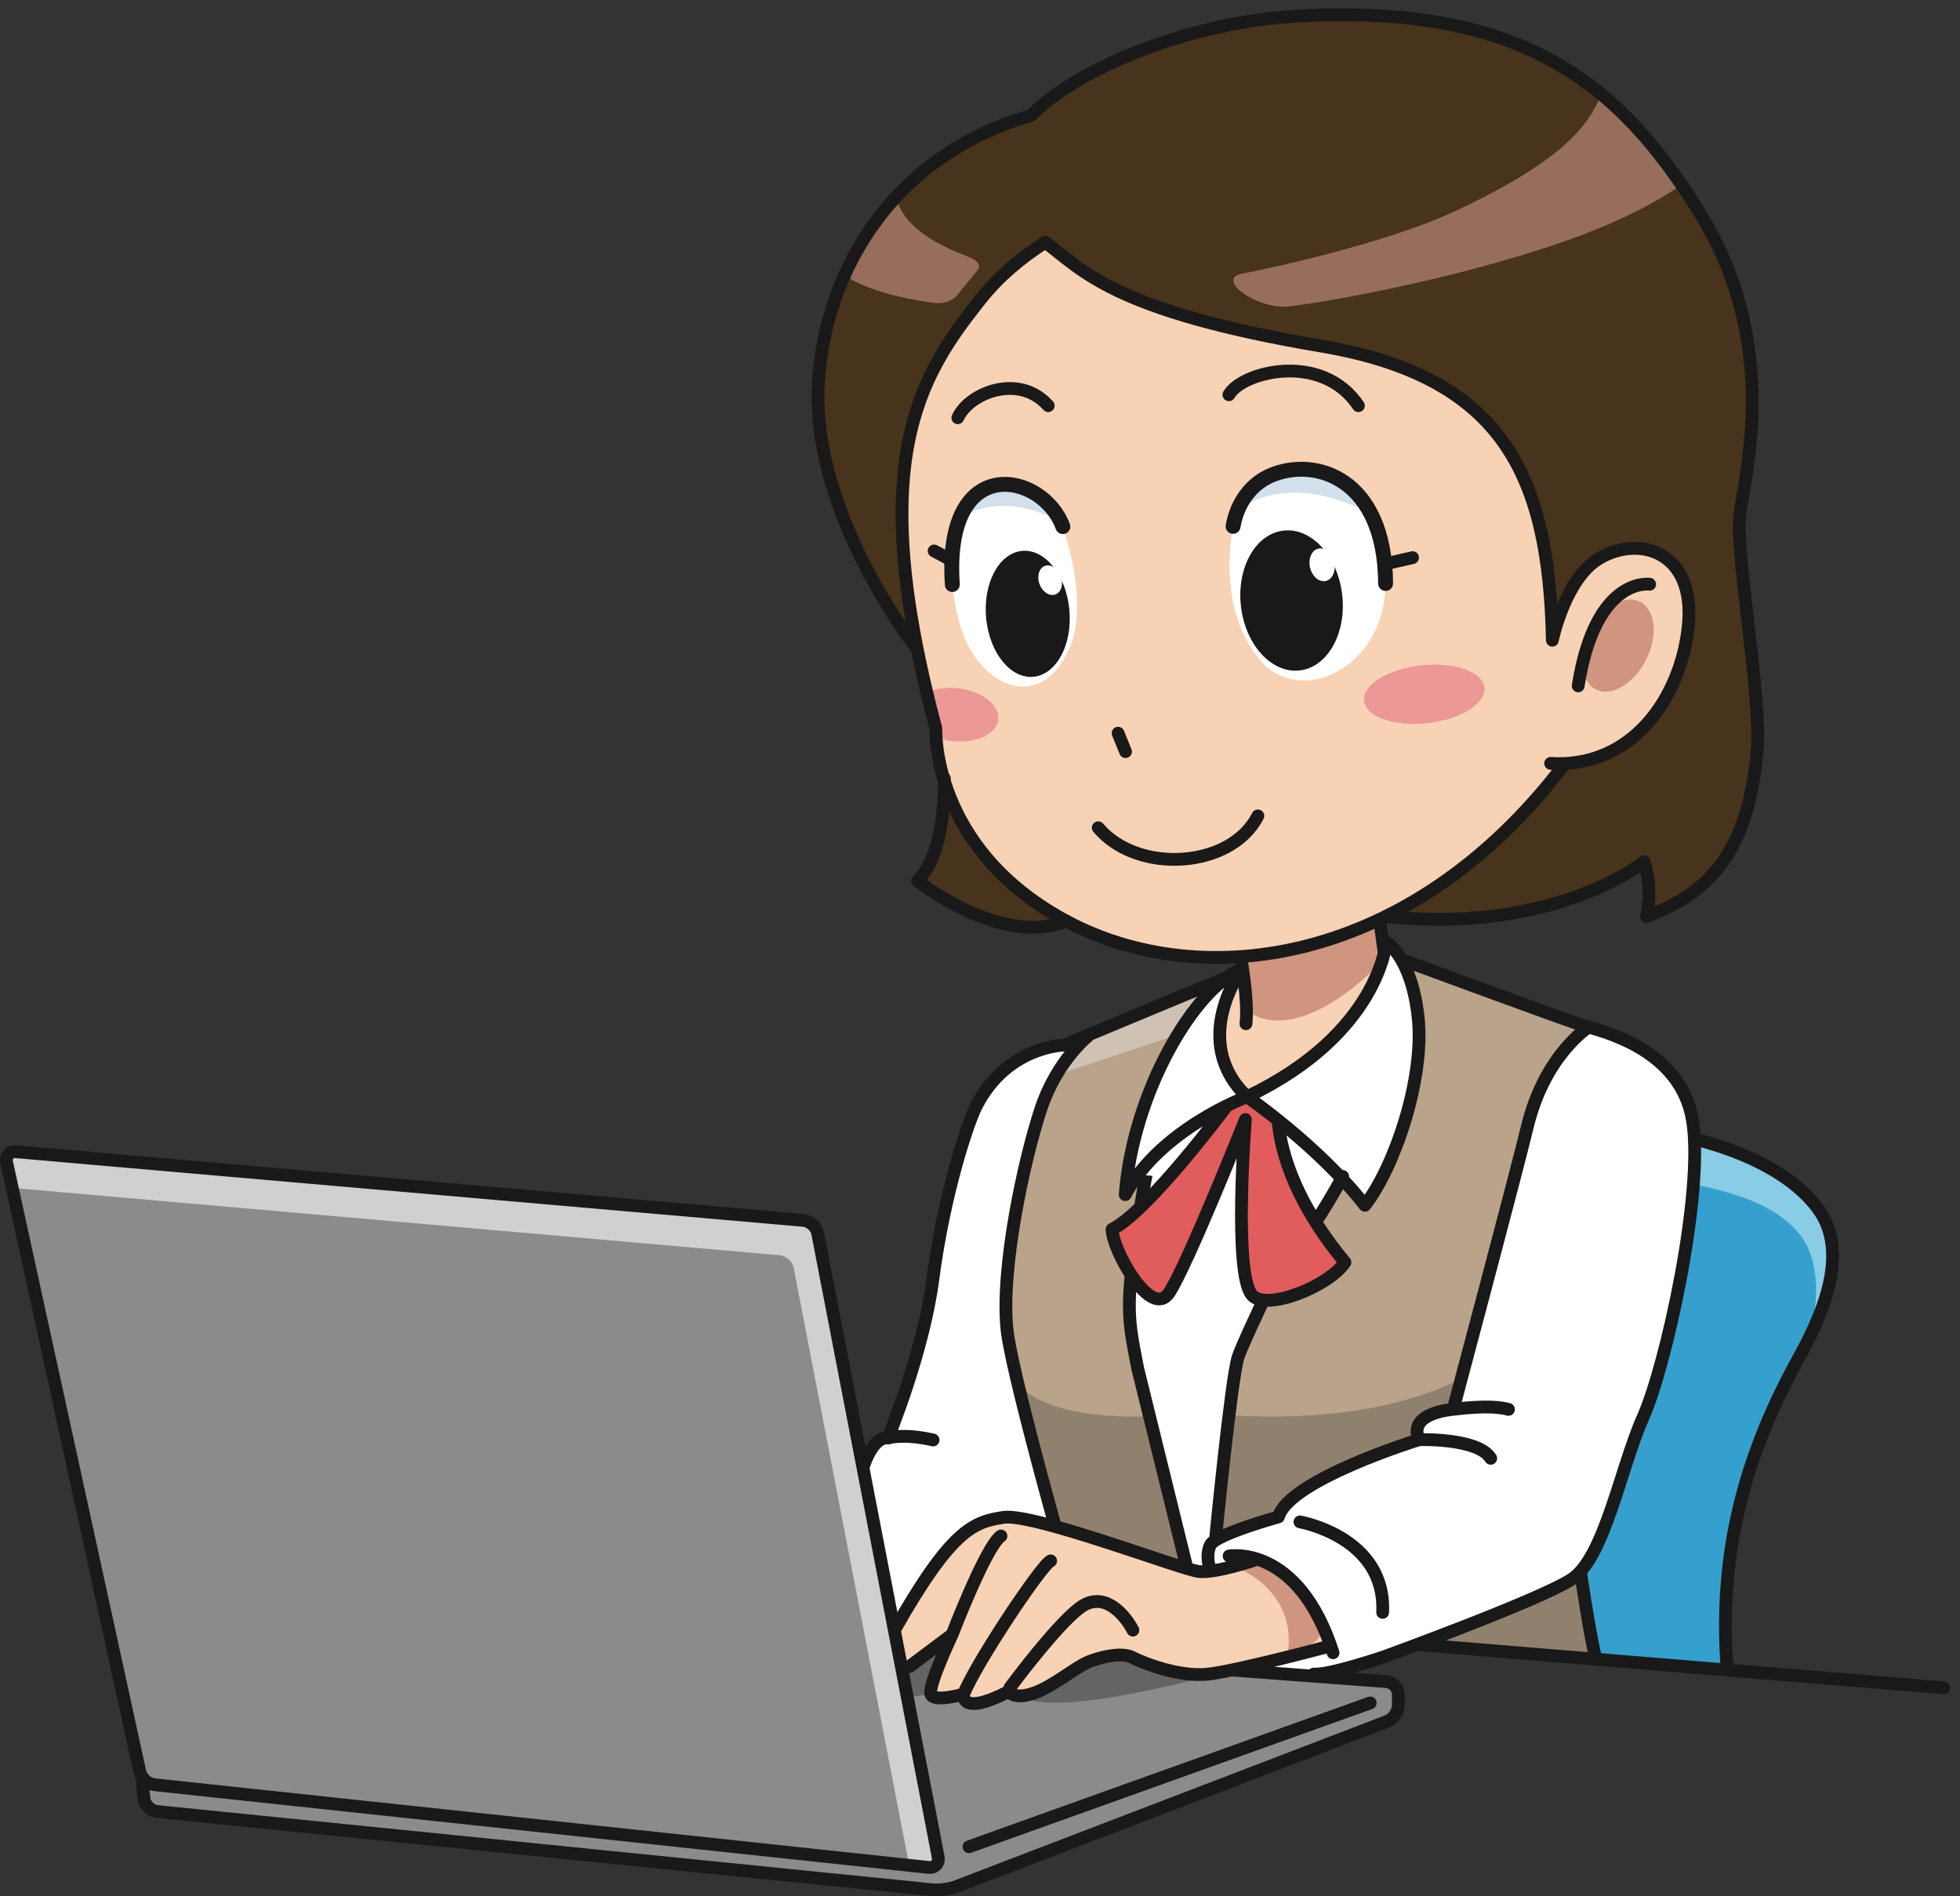
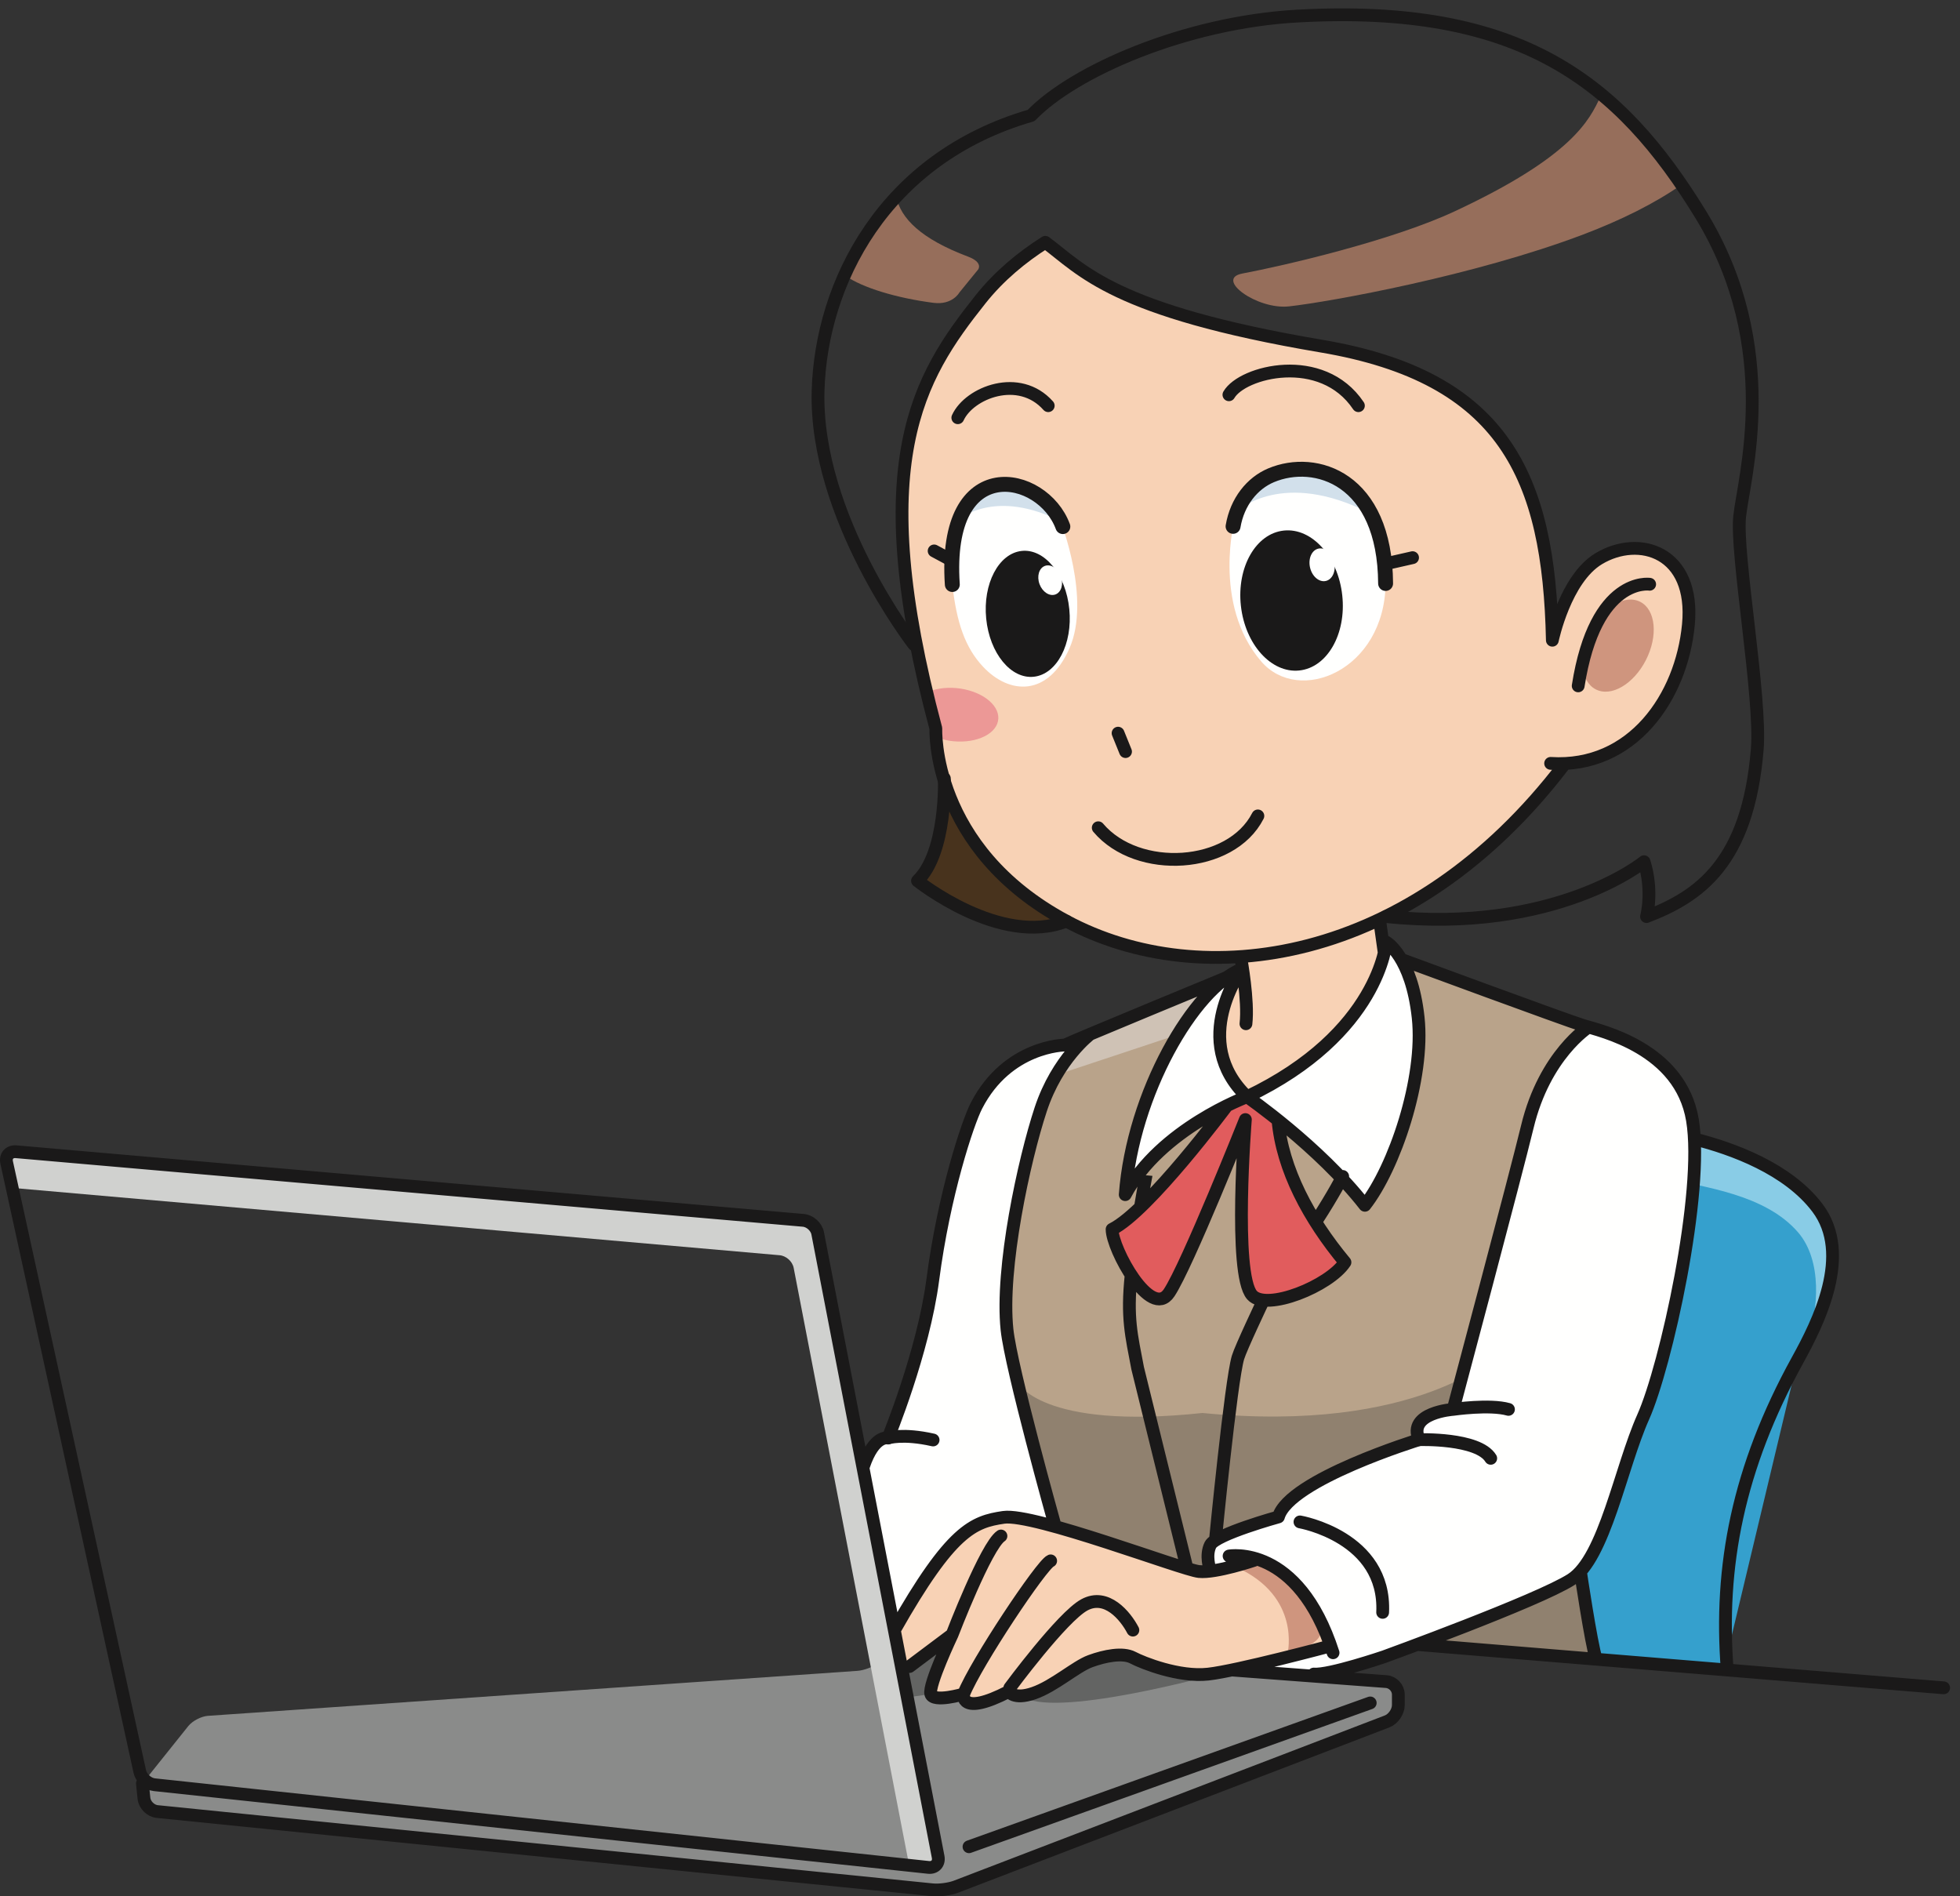
<svg xmlns="http://www.w3.org/2000/svg" version="1.1" x="0" y="0" width="828" height="801" viewBox="0, 0, 828, 801">
  <rect x="0" y="0" width="828" height="801" fill="#333333" stroke="none" />
  <g id="Layer_1">
-     <path d="M386.1,272.286 C386.1,272.286 344.101,218.254 345.6,165.033 C346.878,119.772 373.347,66.784 435.6,48.784 C453.6,30.033 500.773,9.418 548.095,6.786 C642.298,1.548 684.166,34.533 718.537,90.733 C752.913,146.929 736.542,202.203 734.908,218.214 C733.27,234.229 744.142,294.673 742.347,316.534 C738.409,364.536 717.718,378.675 695.574,387.144 C695.574,387.144 698.472,376.348 694.534,363.973 C694.534,363.973 657.13,394.637 585.468,387.13" fill="#48331D" />
    <path d="M397.345,329.661 C397.345,329.661 399.6,359.289 387.598,372.038 C387.598,372.038 422.635,400.108 450.49,389.07" fill="#48331D" />
-     <path d="M728.118,705.263 L677.119,701.06 L665.1,695.286 L652.347,637.668 L690.232,497.286 L715.766,481.064 C731.952,485.15 755.289,493.637 767.785,510.197 C782.631,529.875 768.136,558.608 759.37,574.506 C734.247,620.069 726.223,661.725 729.67,705.388" fill="#35A0CD" />
+     <path d="M728.118,705.263 L677.119,701.06 L665.1,695.286 L652.347,637.668 L690.232,497.286 L715.766,481.064 C731.952,485.15 755.289,493.637 767.785,510.197 C782.631,529.875 768.136,558.608 759.37,574.506 " fill="#35A0CD" />
    <path d="M703.35,497.471 C719.536,501.557 745.537,504.221 759.6,520.533 C769.806,532.372 768.406,553.185 763.169,567.36 C771.534,550.953 780.615,527.202 767.786,510.197 C755.289,493.637 731.952,485.15 715.766,481.064 L703.35,497.471" fill="#89CCE6" />
    <path d="M364.788,619.299 C369.319,605.849 377.852,608.099 377.852,608.099 C377.852,608.099 387.275,580.667 392.922,539.685 C397.863,503.833 409.225,472.37 413.005,465.089 C423.882,444.168 449.847,441.414 449.847,441.414 L460.598,436.797 L468.598,660.974 L408.861,667.724 L374.373,699.872 L360.036,626.099 L364.788,619.294" fill="#FFFFFE" />
    <path d="M460.597,436.797 C460.597,436.797 446.697,447.224 439.65,468.599 C432.598,489.974 421.632,540.315 423.882,556.628 C426.132,572.94 446.098,646.164 446.098,646.164 L441.553,674.474 L582.223,694.679 L674.289,700.83 C672.102,693.891 667.651,663.786 667.651,663.786 L674.289,451.539 L674.428,434.781 L668.848,433.161 C661.536,430.911 591.939,405.23 591.939,405.23 L552.271,412.835 L520.65,411.282 L460.597,436.797" fill="#B9A38A" />
    <path d="M544.536,129.411 C561.87,127.48 622.818,116.473 668.848,99.036 C684.954,92.934 699.291,85.774 710.284,78.048 C700.141,63.369 689.08,50.895 676.125,40.783 C671.476,50.661 664.348,66.033 614.475,89.285 C587.817,101.714 542.281,112.252 524.848,115.533 C512.964,117.77 531.103,130.905 544.536,129.411" fill="#966E5B" />
    <path d="M394.349,127.913 C378.833,125.91 364.352,121.536 357.178,116.492 C362.462,104.877 369.567,93.555 378.544,82.89 C380.475,92.286 389.102,100.913 408.96,108.396 C415.449,110.84 413.24,113.792 413.24,113.792 L405.275,123.575 C405.275,123.575 402.341,128.943 394.349,127.913" fill="#966E5B" />
    <path d="M524.286,405.229 C524.286,405.229 524.497,407.182 524.727,410.103 L518.989,413.703 C518.989,413.703 508.536,432.315 508.819,439.065 C509.098,445.815 517.819,461.003 522.319,462.128 C526.819,463.253 532.723,463.815 532.723,463.815 C532.723,463.815 579.973,435.128 583.771,426.973 C587.569,418.815 588.411,405.229 588.411,405.229 L584.712,402.115 L582.835,388.782 L524.677,400.815 L524.286,405.229" fill="#F8D2B5" />
    <path d="M660.888,322.803 C596.138,407.916 507.537,419.652 450.491,389.07 C393.071,358.29 393.165,308.254 393.165,308.254 C368.428,194.764 387.927,159.471 414.266,126.378 C422.154,116.46 431.793,108.571 441.59,102.348 C457.349,114.034 470.097,131.287 558.247,146.196 C635.468,159.259 654.341,201.312 655.789,270.423 C655.789,270.423 661.135,244.539 675.387,235.98 C692.532,225.679 716.198,233.095 713.263,263.875 C710.352,294.43 689.62,324.621 655.06,322.438" fill="#F8D2B5" />
    <path d="M402.305,246.888 C398.349,187.96 442.184,202.001 448.096,220.333 C448.096,220.333 460.922,253.017 451.827,273.753 C442.728,294.484 426.371,293.391 415.337,281.664 C407.633,273.479 404.109,262.841 402.305,246.888" fill="#FFFFFE" />
    <path d="M585.346,246.447 C584.973,183.271 525.811,191.367 521.73,218.583 C521.73,218.583 511.87,254.885 532.719,279.293 C548.766,298.071 584.928,283.145 585.346,246.447" fill="#FFFFFE" />
    <path d="M429.786,583.727 C429.786,583.727 439.353,604.134 507.978,596.822 C599.184,605.75 632.848,572.099 632.848,572.099 L640.161,642.974 L515.286,673.911 L447.223,657.599 C447.223,657.599 443.668,638.73 440.473,626.283 C436.72,611.658 431.284,596.102 429.786,583.727" fill="#90816F" />
-     <path d="M513.185,650.768 L515.286,663.786 L501.084,662.414 L482.288,583.164 C478.661,573.309 475.956,556.573 477.855,538.484 L481.766,509.904 C483.62,498.659 485.24,490.883 485.24,490.887 L494.474,471.411 L526.82,463.253 L575.474,475.911 L568.184,499.221 C568.184,499.221 563.247,506.691 556.421,517.185 L535.914,549.221 C526.212,564.692 524.165,569.943 522.972,573.971 C519.971,584.096 513.441,650.601 513.441,650.601" fill="#FFFFFE" />
    <path d="M518.324,467.019 C518.324,467.019 485.177,511.609 469.8,519.237 C469.778,527.571 486.203,557.662 493.902,546.039 C501.602,534.411 526.109,472.887 526.109,472.887 C526.109,472.887 520.92,538.047 528.912,547.047 C535.032,553.95 561.605,543.2 568.179,533.178 C552.942,514.836 541.733,493.947 539.879,473.125 L539.195,463.815 L521.474,463.815 L518.324,467.019" fill="#E15C5D" />
    <path d="M576.599,509.099 C557.181,484.204 526.82,463.253 526.82,463.253 C582.836,436.536 585.599,397.913 585.599,397.913 C585.599,397.913 596.286,403.911 599.099,429.786 C601.911,455.661 588.974,493.349 576.599,509.099" fill="#FFFFFE" />
    <path d="M475.349,504.599 C478.535,461.849 504.284,417.411 524.659,409.257 C524.659,409.257 502.164,439.628 526.82,463.253 C526.82,463.253 490.257,476.753 475.349,504.599" fill="#FFFFFE" />
    <path d="M63.342,749.322 C61.587,751.509 60.395,755.586 60.692,758.376 L60.813,759.586 C61.11,762.376 63.635,764.888 66.425,765.171 L394.002,798.232 C396.792,798.511 401.225,797.917 403.844,796.914 L585.958,727.11 C588.578,726.107 590.724,722.988 590.724,720.185 L590.724,715.761 C590.724,712.958 588.434,710.492 585.635,710.28 L525.434,705.771 C522.635,705.56 518.333,704.286 515.871,702.936 L496.134,692.113 C493.677,690.763 489.402,689.256 486.639,688.761 L411.746,675.369 C408.983,674.878 404.919,675.886 402.714,677.623 L371.363,702.238 C369.158,703.966 365.058,705.546 362.259,705.74 L87.813,724.747 C85.014,724.941 81.293,726.889 79.538,729.076 L63.342,749.322" fill="#8A8B8A" />
-     <path d="M582.836,388.782 L582.786,407.003 C582.786,407.003 550.161,442.44 527.256,427.306 L524.57,404.19 L582.836,388.782" fill="#CF957E" />
-     <path d="M627.084,290.435 C627.831,297.176 617.062,303.903 603.036,305.456 C589,307.013 577.026,302.801 576.275,296.06 C575.528,289.314 586.296,282.587 600.332,281.034 C614.358,279.477 626.337,283.689 627.084,290.435" fill="#EC9896" />
    <path d="M404.104,290.646 C399.213,290.187 394.727,290.974 391.324,292.594 C391.536,297.418 394.15,301.464 394.443,306.599 C394.443,306.599 393.745,308.596 393.597,309.974 C396.603,311.742 398.596,312.696 402.818,313.096 C412.906,314.033 421.384,309.775 421.736,303.592 C422.091,297.392 414.198,291.6 404.104,290.646" fill="#EC9896" />
-     <path d="M6.813,486.378 C4.018,486.189 2.218,488.277 2.812,491.017 L59.062,748.318 C59.665,751.059 62.437,753.547 65.232,753.844 L392.215,788.76 C395.001,789.061 396.855,787.05 396.328,784.291 L345.411,520.911 C344.884,518.148 342.167,515.74 339.367,515.556 L6.813,486.378" fill="#8A8B8A" />
    <path d="M345.411,520.911 C344.884,518.148 342.167,515.74 339.367,515.556 L6.813,486.378 C4.018,486.189 2.218,488.277 2.812,491.017 L5.161,501.745 L329.242,530.181 C332.042,530.365 334.759,532.773 335.286,535.536 L384.07,787.891 L392.215,788.76 C395.001,789.061 396.855,787.05 396.328,784.291 L345.411,520.911" fill="#D0D1CF" />
    <path d="M511.348,652.536 C515.376,649.512 540.068,640.724 540.068,640.724 C544.599,624.974 599.49,608.099 599.49,608.099 C594.378,596.623 613.885,595.3 613.885,595.3 C613.885,595.3 640.467,495.675 645.224,475.911 C652.536,445.536 671.099,433.809 671.099,433.809 L674.428,434.781 C686.578,438.466 710.757,447.763 714.974,473.099 C720.036,503.474 703.724,577.161 694.161,598.536 C684.599,619.911 677.849,658.161 663.786,667.161 C649.724,676.161 584.712,699.786 584.712,699.786 C584.712,699.786 561.555,707.661 555.012,707.099 L521.1,703.791 L511.348,663.786 C511.348,663.786 507.258,655.605 511.348,652.536" fill="#FFFFFE" />
    <path d="M529.794,659.056 C529.794,659.056 513.599,664.533 506.475,663.786 C499.352,663.039 436.729,639.036 423.977,640.908 C411.223,642.789 401.85,646.164 377.852,688.536 L381.577,707.125 L402.223,690.408 C402.223,690.408 392.098,711.783 393.223,715.536 C394.348,719.289 407.102,715.536 407.102,715.536 C407.102,715.536 405.229,725.283 426.227,714.411 C426.227,714.411 428.098,718.159 436.725,715.158 C445.352,712.161 454.468,703.908 460.597,701.658 C466.727,699.408 474.318,697.914 478.584,700.164 C482.85,702.414 498.096,708.466 510.349,707.125 C522.599,705.789 562.172,695.187 562.172,695.187 L561.227,692.622 C553.284,671.962 541.706,663.363 532.336,659.884 L529.794,659.056" fill="#F8D2B5" />
    <path d="M696.177,276.971 C691.623,287.451 682.286,294.039 675.31,291.681 C668.322,289.319 666.351,278.915 670.896,268.425 C675.454,257.945 684.801,251.357 691.771,253.719 C698.751,256.073 700.727,266.486 696.177,276.971" fill="#CF957E" />
    <path d="M523.251,215.491 C523.251,215.491 541.908,198.171 578.25,216.562 C578.25,216.562 567.486,196.362 547.533,197.631 C530.748,198.706 523.962,213.349 523.251,215.491" fill="#D2E0EB" />
    <path d="M404.366,219.992 C404.366,219.992 419.81,205.277 449.429,220.855 C449.429,220.855 440.618,204.525 424.256,205.551 C410.504,206.424 404.946,218.259 404.366,219.992" fill="#D2E0EB" />
    <path d="M666.599,665.474 L602.474,694.724 L673.349,698.661 L666.599,665.474" fill="#90816F" />
    <path d="M446.013,454.122 C446.013,454.122 458.474,438.224 463.536,435.69 C468.599,433.161 511.632,417.411 511.632,417.411 L499.451,436.401 L446.013,454.122" fill="#CFC2B5" />
    <path d="M522.598,662.099 L533.848,658.161 C533.848,658.161 557.473,681.786 558.036,688.536 C558.598,695.286 543.973,698.099 543.973,698.099 C543.973,698.099 549.598,674.474 522.598,662.099" fill="#CF957E" />
    <path d="M381.973,704.286 L398.848,693.036 L393.223,715.536 L385.348,716.661 L381.973,704.286" fill="#636463" />
    <path d="M434.286,717.786 C434.286,717.786 465.224,698.099 472.536,699.786 C479.849,701.474 507.659,706.028 510.349,707.126 C513.036,708.224 520.344,705.389 520.344,705.389 C520.344,705.389 453.411,724.536 434.286,717.786" fill="#636463" />
    <path d="M660.888,322.803 C596.138,407.916 507.537,419.652 450.491,389.07 C393.071,358.29 395.348,307.687 395.348,307.687 C365.346,195.286 387.927,159.471 414.266,126.378 C422.154,116.46 431.793,108.571 441.59,102.348 C457.349,114.034 470.097,131.287 558.247,146.196 C635.468,159.259 654.341,201.312 655.789,270.423 C655.789,270.423 661.135,244.539 675.387,235.98 C692.532,225.679 716.198,233.095 713.263,263.875 C710.352,294.43 689.62,324.621 655.06,322.438 M696.897,246.78 C696.897,246.78 673.983,243.238 666.706,289.701 M404.631,176.445 C409.527,165.775 430.578,157.558 442.823,171.355 M519.156,166.743 C524.781,156.955 558.432,148.369 573.858,171.355" fill-opacity="0" stroke="#1A1919" stroke-width="5.4" stroke-linecap="round" stroke-linejoin="round" />
    <path d="M402.304,246.888 C398.52,190.606 440.5,199.309 448.996,222.421 M520.911,222.322 C522.661,211.923 529.016,204.097 536.971,200.754 C555.777,192.843 585.081,202.041 585.346,246.447" fill-opacity="0" stroke="#1A1919" stroke-width="6.3" stroke-linecap="round" stroke-linejoin="round" />
    <g>
      <path d="M402.062,236.704 L394.623,232.704 M584.928,238.23 L596.736,235.548 M472.329,309.681 L475.479,317.461 M386.1,272.286 C386.1,272.286 344.102,218.254 345.6,165.033 C346.878,119.772 373.347,66.784 435.6,48.784 C453.6,30.033 500.774,9.418 548.096,6.786 C642.299,1.548 684.167,34.533 718.538,90.733 C752.913,146.929 736.542,202.203 734.909,218.214 C733.271,234.229 744.143,294.673 742.347,316.534 C738.41,364.536 717.719,378.675 695.574,387.144 C695.574,387.144 698.472,376.348 694.535,363.973 C694.535,363.973 657.13,394.637 585.468,387.13 M576.599,509.098 C557.181,484.204 526.82,463.253 526.82,463.253 C582.836,436.536 585.599,397.913 585.599,397.913 C585.599,397.913 596.286,403.911 599.099,429.786 C601.911,455.661 588.974,493.348 576.599,509.098 z M582.836,388.782 L584.712,402.115 M475.349,504.598 C478.535,461.848 504.284,417.411 524.66,409.257 C524.66,409.257 502.164,439.628 526.82,463.253 C526.82,463.253 490.257,476.753 475.349,504.598 z M524.286,405.229 C524.286,405.229 527.477,422.658 526.352,432.414 M518.323,412.835 C518.323,412.835 453.596,439.538 449.847,441.414 C449.847,441.414 425.628,441.562 412.511,467.019 C408.753,474.309 398.75,504.562 394.07,540.45 C390.051,571.243 375.134,607.392 375.134,607.392 C375.134,607.392 369.32,605.849 364.788,619.299 M591.939,405.229 C591.939,405.229 661.536,430.911 668.849,433.161 C676.161,435.411 709.911,442.723 714.974,473.098 C720.036,503.473 703.724,577.161 694.161,598.536 C684.599,619.911 677.849,658.161 663.786,667.161 C649.724,676.161 584.712,699.786 584.712,699.786 C584.712,699.786 561.555,707.661 555.012,707.099 M671.099,433.809 C671.099,433.809 652.536,445.536 645.224,475.911 C640.467,495.675 613.885,595.3 613.885,595.3 C613.885,595.3 594.378,596.623 599.49,608.099 C599.49,608.099 544.599,624.974 540.068,640.724 C540.068,640.724 513.599,648.036 511.349,652.536 C509.099,657.036 511.16,662.85 511.16,662.85 M519.224,657.225 C519.224,657.225 548.361,651.974 563.153,698.099 M460.598,436.797 C460.598,436.797 446.697,447.223 439.65,468.598 C432.599,489.973 422.676,535.653 425.408,561.591 C427.131,577.966 445.352,643.158 445.352,643.158 M518.323,467.019 C518.323,467.019 485.177,511.609 469.8,519.237 C469.778,527.571 486.203,557.662 493.902,546.039 C501.602,534.411 526.109,472.887 526.109,472.887 C526.109,472.887 520.92,538.047 528.912,547.047 C535.032,553.95 561.604,543.2 568.179,533.178 C552.942,514.836 541.733,493.947 539.879,473.125 M533.475,549.787 C533.475,549.787 524.164,569.38 522.972,573.412 C519.971,583.537 513.441,650.601 513.441,650.601 M567.225,496.913 C567.225,496.913 563.175,504.792 556.349,515.286 M477.855,538.484 C475.956,556.573 477.972,564.039 480.6,577.912 L501.084,660.974 M485.24,490.887 C485.24,490.883 483.62,498.659 481.766,509.904 M529.794,659.057 C529.794,659.057 513.599,664.533 506.475,663.786 C499.352,663.039 436.73,639.036 423.977,640.908 C411.224,642.789 401.85,646.164 377.852,688.536 M384.224,703.908 L402.224,690.408 C402.224,690.408 392.099,711.783 393.224,715.536 C394.349,719.289 407.102,715.536 407.102,715.536 C407.102,715.536 405.23,725.283 426.227,714.411 C426.227,714.411 428.099,718.159 436.725,715.158 C445.352,712.161 454.469,703.908 460.598,701.658 C466.727,699.408 474.318,697.914 478.584,700.164 C482.85,702.414 498.096,708.466 510.35,707.125 C522.599,705.789 562.172,695.187 562.172,695.187 M549.167,642.829 C549.167,642.829 585.599,649.161 584.1,681.039 M426.6,712.908 C426.6,712.908 448.727,682.947 458.1,677.867 C467.474,672.786 475.443,682.533 478.584,688.536 M443.849,659.286 C440.1,660.789 412.353,702.414 407.102,715.536 M402.224,690.408 C402.224,690.408 416.615,652.909 422.852,648.783 M6.809,486.477 C4.014,486.234 2.214,488.277 2.813,491.017 L59.063,748.318 C59.666,751.059 62.438,753.543 65.228,753.84 L392.211,788.76 C395.001,789.062 396.851,787.045 396.315,784.292 L345.425,520.911 C344.889,518.152 342.167,515.7 339.368,515.457 L6.809,486.477 z M520.344,705.388 L585.635,710.28 C588.434,710.492 590.724,712.958 590.724,715.761 L590.724,720.185 C590.724,722.988 588.578,726.107 585.958,727.11 L403.844,796.914 C401.225,797.917 396.792,798.511 394.002,798.232 L66.425,765.171 C63.635,764.888 61.11,762.376 60.813,759.586 L60.156,753.3 M409.352,780.039 L578.849,719.289 M599.49,694.678 L821.097,712.908 M715.766,481.064 C731.952,485.15 755.289,493.637 767.786,510.197 C782.631,529.875 768.137,558.607 759.371,574.506 C734.247,620.068 726.224,661.725 729.671,705.388 M667.651,663.786 C667.651,663.786 672.102,693.891 674.289,700.83 M613.885,595.3 C613.885,595.3 629.375,593.05 637.25,595.3" fill-opacity="0" stroke="#1A1919" stroke-width="5.4" stroke-linecap="round" stroke-linejoin="round" />
      <path d="M599.49,608.098 C599.49,608.098 624.411,607.253 629.757,615.973 M375.133,607.392 C375.133,607.392 381.344,605.322 394.186,608.224 M463.95,349.627 C480.604,369.337 520.034,366.912 531.387,344.628" fill-opacity="0" stroke="#1A1919" stroke-width="5.4" stroke-linecap="round" stroke-linejoin="round" />
    </g>
    <path d="M567.032,251.451 C568.823,267.781 560.691,281.992 548.861,283.207 C537.035,284.427 526.001,272.178 524.21,255.852 C522.423,239.535 530.559,225.311 542.394,224.095 C554.229,222.885 565.254,235.125 567.032,251.451" fill="#1A1919" />
    <path d="M451.723,257.288 C453.186,271.958 446.499,284.738 436.801,285.84 C427.099,286.943 418.059,275.945 416.615,261.27 C415.161,246.605 421.844,233.811 431.546,232.713 C441.229,231.611 450.275,242.613 451.723,257.288" fill="#1A1919" />
    <path d="M448.137,243.4 C449.379,246.726 448.357,250.173 445.869,251.087 C443.394,252.005 440.379,250.051 439.146,246.726 C437.917,243.396 438.93,239.954 441.414,239.031 C443.898,238.113 446.908,240.066 448.137,243.4" fill="#FFFFFE" />
    <path d="M563.603,237.361 C564.484,241.124 562.923,244.719 560.124,245.385 C557.325,246.047 554.328,243.536 553.437,239.769 C552.555,235.993 554.108,232.402 556.911,231.736 C559.71,231.075 562.703,233.59 563.603,237.361" fill="#FFFFFE" />
    <path d="M398.943,328.815 C398.943,328.815 400.068,360.036 387.598,372.038 C387.598,372.038 422.635,400.109 450.49,389.07" fill-opacity="0" stroke="#1A1919" stroke-width="5.4" stroke-linecap="round" stroke-linejoin="round" />
  </g>
</svg>